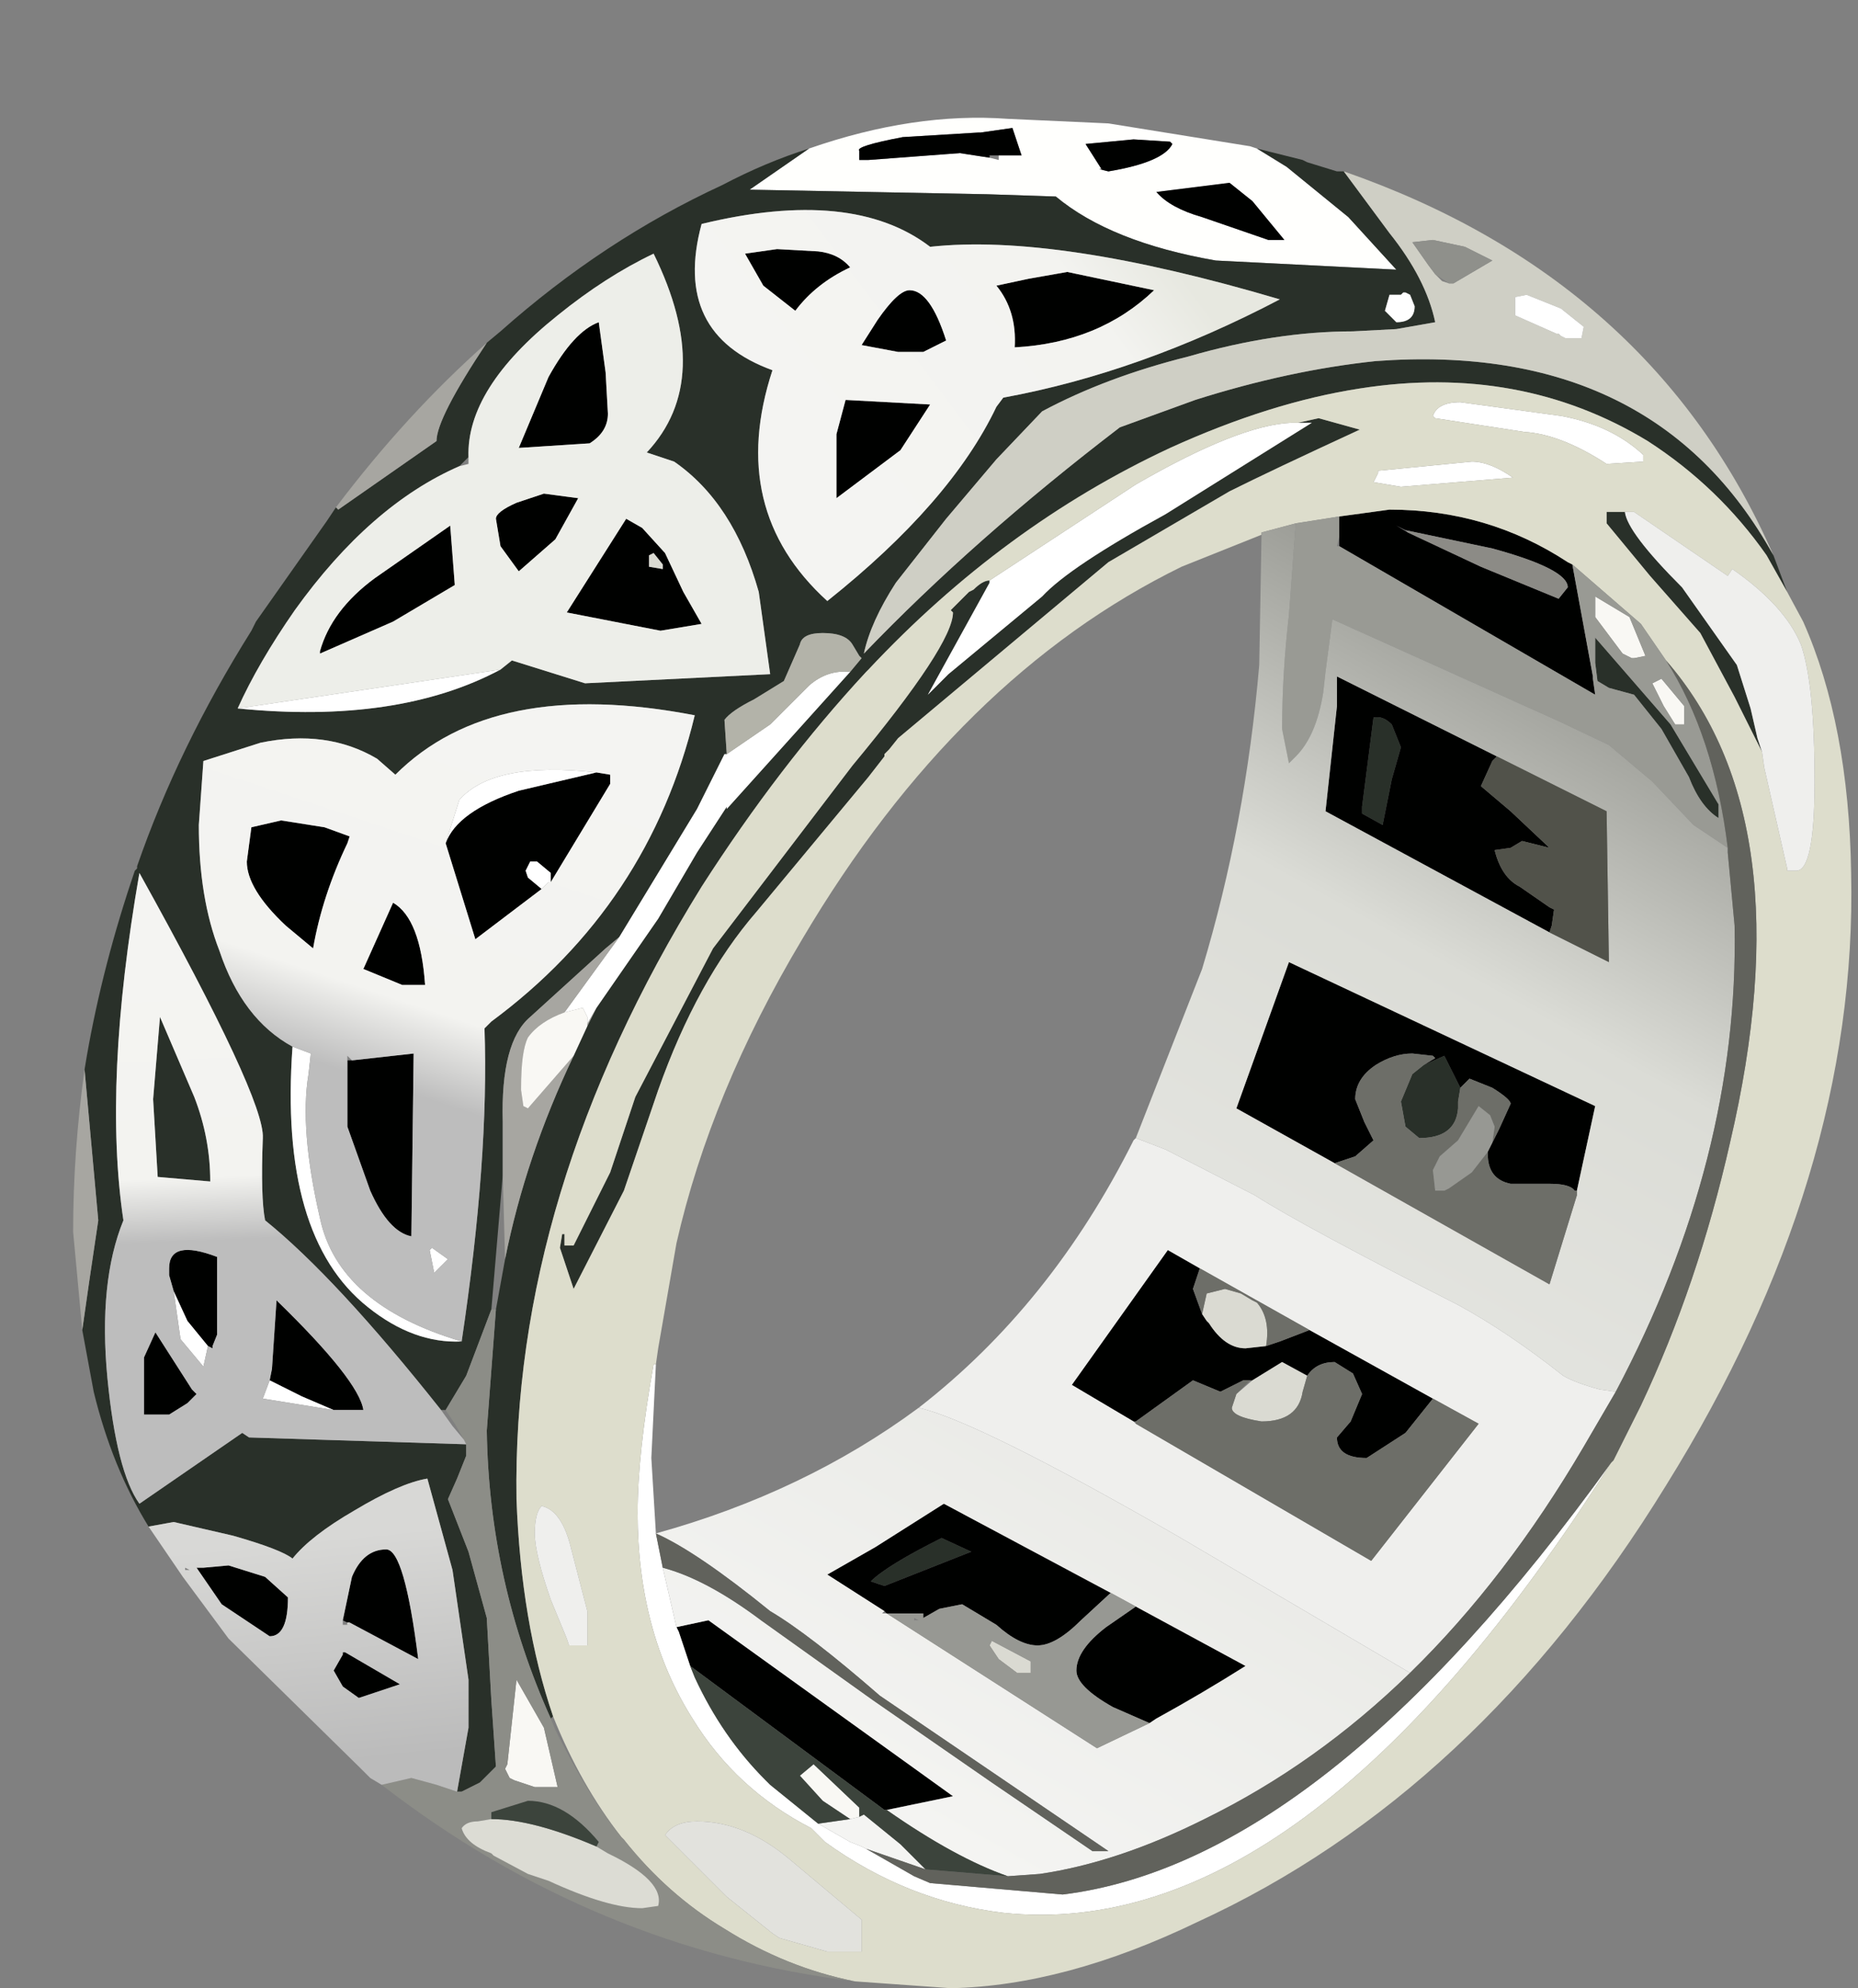
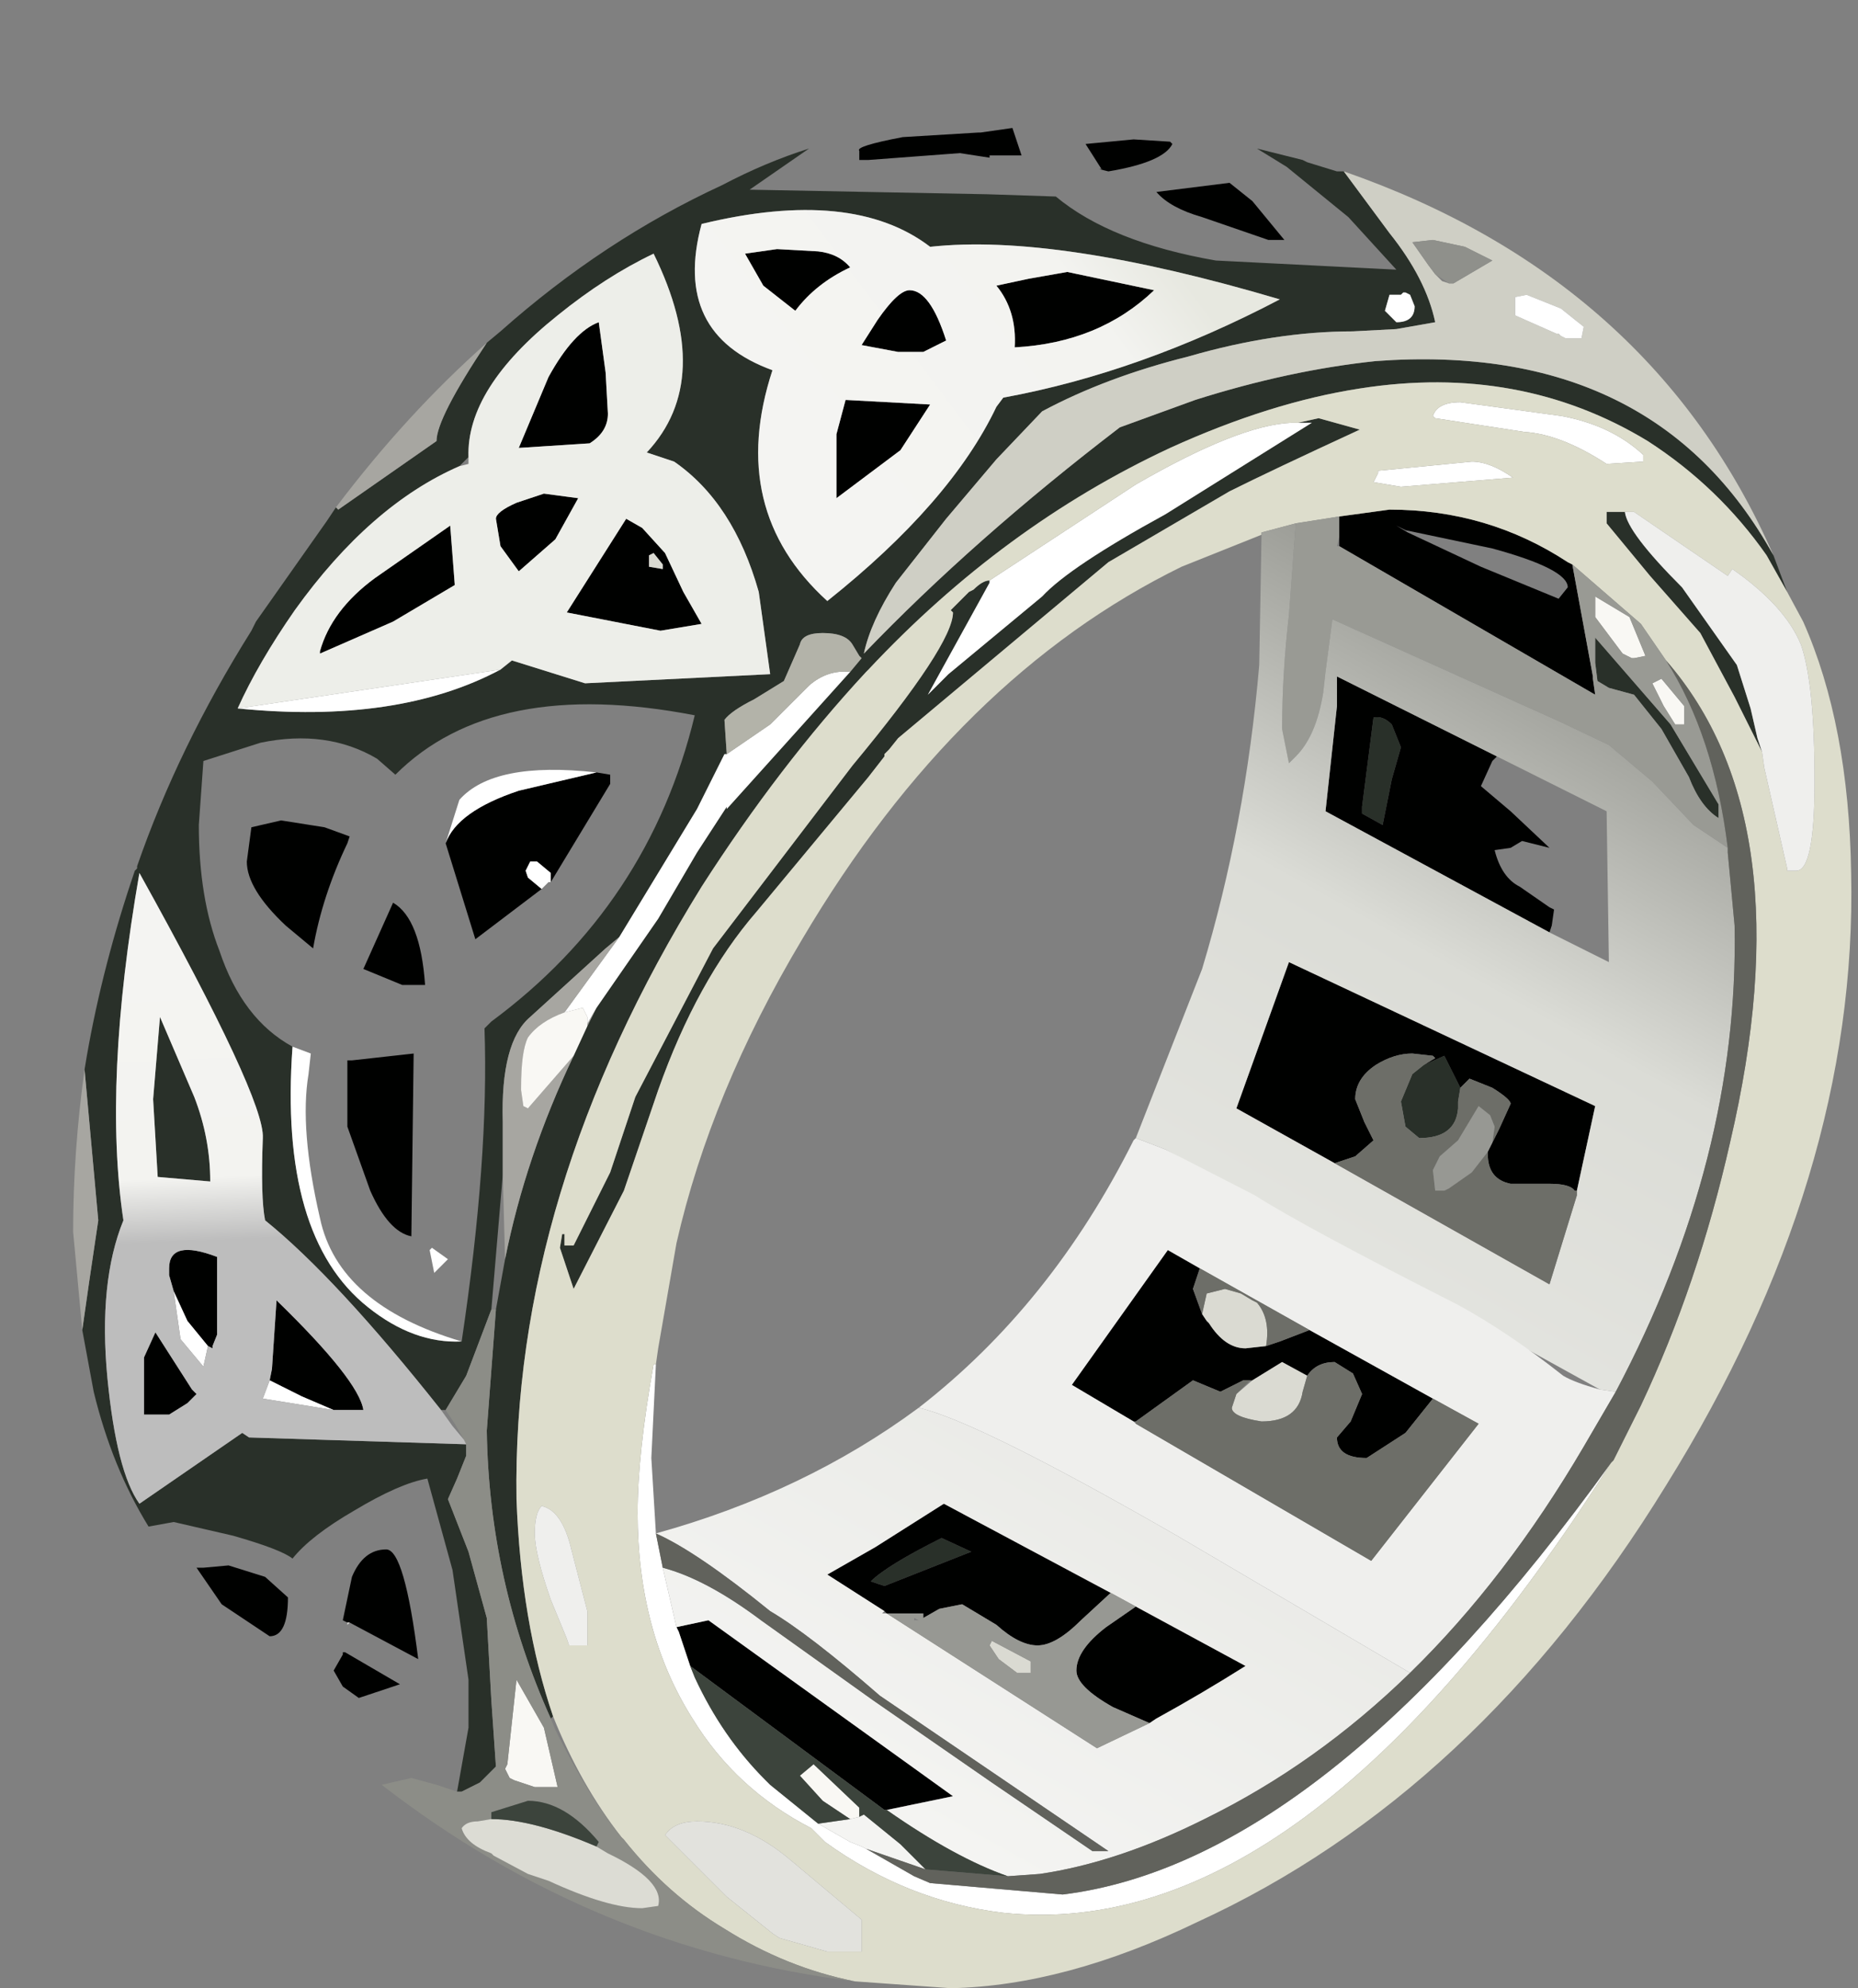
<svg xmlns="http://www.w3.org/2000/svg" xmlns:xlink="http://www.w3.org/1999/xlink" height="43.5px" width="40.65px">
  <rect width="100%" height="100%" fill="#808080" stroke="none" />
  <g transform="matrix(1.0, 0.0, 0.0, 1.0, 1.6, 2.6)">
    <use height="43.5" transform="matrix(1.0, 0.0, 0.0, 1.0, -1.6, -2.6)" width="40.65" xlink:href="#sprite0" />
  </g>
  <defs>
    <g id="sprite0" transform="matrix(1.0, 0.0, 0.0, 1.0, 1.6, 2.6)">
      <use height="40.9" transform="matrix(1.0, 0.0, 0.0, 1.0, 0.0, 0.0)" width="38.9" xlink:href="#sprite1" />
      <use height="13.25" transform="matrix(1.0, 0.0, 0.0, 1.0, -1.6, 6.4)" width="13.15" xlink:href="#sprite2" />
    </g>
    <g id="sprite1" transform="matrix(1.0, 0.0, 0.0, 1.0, 0.0, 0.0)">
      <use height="40.9" transform="matrix(1.0, 0.0, 0.0, 1.0, 0.0, 0.0)" width="38.9" xlink:href="#shape0" />
    </g>
    <g id="shape0" transform="matrix(1.0, 0.0, 0.0, 1.0, 0.0, 0.0)">
-       <path d="M25.9 0.65 L26.55 1.05 27.9 2.15 28.95 3.3 25.0 3.1 Q22.7 2.7 21.5 1.7 L20.0 1.65 14.8 1.55 16.1 0.65 Q18.4 -0.15 20.45 0.0 L22.65 0.1 25.75 0.6 25.9 0.65 M20.25 0.8 L20.75 0.8 20.55 0.2 19.85 0.3 19.8 0.3 18.15 0.4 Q17.1 0.6 17.2 0.7 L17.2 0.8 17.2 0.9 17.4 0.9 19.4 0.75 20.05 0.85 20.25 0.9 20.25 0.8 M22.5 1.1 L22.45 1.1 22.65 1.15 Q23.85 0.95 24.05 0.55 L24.0 0.5 23.2 0.45 22.15 0.55 22.5 1.1 M24.7 2.15 L26.15 2.65 26.5 2.65 25.8 1.8 25.3 1.4 23.7 1.6 Q24.0 1.95 24.7 2.15" fill="#fffffd" fill-rule="evenodd" stroke="none" />
      <path d="M25.9 0.65 L26.9 0.9 27.0 0.95 27.65 1.15 27.8 1.15 28.8 2.5 Q29.6 3.5 29.8 4.45 L28.95 4.6 28.0 4.65 Q26.3 4.65 24.4 5.2 22.6 5.65 21.2 6.4 L20.2 7.45 19.1 8.75 18.0 10.15 Q17.45 11.0 17.3 11.7 19.7 9.2 22.9 6.75 L24.55 6.15 Q26.6 5.5 28.5 5.3 34.6 4.85 37.2 9.55 L37.5 10.35 37.05 9.55 Q36.0 8.05 34.45 7.05 31.65 5.35 28.15 5.9 26.2 6.2 24.0 7.2 20.35 8.9 17.4 12.05 L17.35 12.1 Q15.45 14.15 13.75 16.8 9.6 23.5 9.7 30.2 9.8 32.9 10.5 34.95 L10.45 35.0 Q9.1 32.0 9.05 28.7 L9.25 26.05 9.45 24.95 Q9.9 22.7 10.95 20.5 L11.25 19.85 11.45 19.45 12.8 17.5 13.65 16.05 14.3 15.05 14.3 15.1 17.0 12.1 17.25 11.8 17.2 11.75 17.05 11.5 Q16.9 11.25 16.4 11.25 15.95 11.25 15.9 11.5 L15.55 12.3 14.9 12.7 Q14.4 12.95 14.25 13.15 L14.3 13.9 14.25 13.9 13.65 15.1 11.95 17.9 11.65 18.15 10.0 19.65 Q9.35 20.2 9.4 21.95 L9.4 23.1 9.15 26.05 8.6 27.5 8.15 28.25 8.05 28.25 Q5.75 25.35 4.2 24.1 4.1 23.6 4.15 22.3 4.2 21.45 1.45 16.5 0.65 21.1 1.1 24.1 0.55 25.45 0.75 27.55 0.95 29.6 1.45 30.3 L3.7 28.75 3.85 28.85 8.6 29.0 8.6 29.25 8.4 29.75 8.2 30.2 8.65 31.35 9.05 32.8 9.15 34.6 9.25 36.05 8.9 36.4 8.5 36.6 8.4 36.6 8.65 35.2 8.65 34.15 8.3 31.75 7.75 29.75 Q7.15 29.85 6.15 30.45 5.2 31.0 4.8 31.5 4.55 31.3 3.5 31.0 L2.2 30.7 1.65 30.8 Q0.85 29.5 0.45 27.85 L0.2 26.5 0.35 25.45 0.55 24.1 0.25 20.8 0.3 20.5 Q0.65 18.5 1.35 16.45 L1.4 16.4 1.4 16.35 Q2.3 13.75 3.9 11.2 L4.0 11.0 5.55 8.8 5.75 8.5 5.8 8.55 7.95 7.05 Q7.95 6.55 9.05 4.9 L9.35 4.65 Q11.6 2.65 14.2 1.45 15.15 0.95 16.1 0.65 L14.8 1.55 20.0 1.65 21.5 1.7 Q22.7 2.7 25.0 3.1 L28.95 3.3 27.9 2.15 26.55 1.05 25.9 0.65 M20.35 6.1 Q23.35 5.55 26.4 3.95 21.5 2.5 18.75 2.8 17.05 1.5 13.75 2.3 13.1 4.7 15.3 5.5 14.3 8.55 16.5 10.55 19.2 8.4 20.2 6.3 L20.35 6.1 M28.7 4.2 L28.95 4.45 Q29.35 4.45 29.35 4.1 L29.25 3.85 29.15 3.8 29.1 3.8 29.05 3.85 28.95 3.85 28.8 3.85 28.7 4.2 M20.05 10.1 L20.05 10.15 18.7 12.6 19.15 12.15 21.2 10.45 Q21.8 9.8 23.9 8.65 L27.1 6.65 26.8 6.65 27.25 6.55 28.15 6.8 Q26.2 7.7 25.3 8.15 L22.65 9.7 18.05 13.55 17.85 13.8 17.75 13.9 17.75 13.95 17.4 14.4 14.95 17.35 Q13.65 18.85 12.8 21.25 L12.05 23.45 10.95 25.6 10.65 24.7 10.7 24.4 10.75 24.4 10.75 24.65 10.95 24.65 11.75 23.05 12.3 21.4 14.0 18.15 17.05 14.15 Q19.25 11.5 19.25 10.8 L19.2 10.75 19.6 10.35 19.7 10.3 Q19.9 10.1 20.05 10.1 M9.35 12.05 L9.6 11.85 11.2 12.35 15.25 12.15 15.0 10.35 Q14.45 8.4 13.15 7.5 L12.55 7.3 Q14.05 5.7 12.7 2.95 11.65 3.45 10.6 4.3 8.6 5.9 8.65 7.4 L8.45 7.6 Q6.5 8.45 4.85 10.75 4.05 11.9 3.6 12.9 7.1 13.25 9.35 12.05 M28.85 13.25 L29.05 13.75 28.85 14.45 28.65 15.45 28.2 15.2 28.2 15.05 28.45 13.1 Q28.65 13.05 28.85 13.25 M36.95 13.85 L36.35 12.65 35.6 11.25 34.5 10.0 33.55 8.85 33.55 8.6 33.95 8.6 Q34.0 9.05 35.2 10.25 L36.4 11.95 36.7 12.9 36.85 13.55 36.95 13.85 M33.3 11.35 L34.95 13.25 36.0 15.0 36.0 15.3 Q35.6 15.05 35.35 14.4 L34.75 13.35 34.15 12.6 33.6 12.45 33.35 12.3 33.3 11.9 33.3 11.35 M8.5 26.75 Q9.1 22.75 9.0 19.9 L9.15 19.75 Q12.6 17.2 13.6 13.05 9.2 12.2 7.05 14.35 L6.65 14.0 Q5.55 13.35 4.1 13.65 L2.85 14.05 2.75 15.45 Q2.75 17.05 3.2 18.2 3.7 19.7 4.8 20.3 4.5 24.45 6.45 26.0 7.45 26.8 8.5 26.75 M1.75 21.45 L1.9 19.65 2.65 21.4 Q3.0 22.3 3.0 23.25 L1.85 23.15 1.75 21.45 M30.35 21.2 L30.3 21.5 30.3 21.65 Q30.25 22.3 29.45 22.3 L29.15 22.05 29.05 21.5 29.3 20.9 29.55 20.7 30.0 20.5 30.35 21.2 M17.45 32.0 Q17.8 31.65 19.0 31.05 L19.65 31.35 17.75 32.1 17.45 32.0" fill="#293029" fill-rule="evenodd" stroke="none" />
      <path d="M22.5 1.1 L22.15 0.55 23.2 0.45 24.0 0.5 24.05 0.55 Q23.85 0.95 22.65 1.15 L22.45 1.1 22.5 1.1 M20.05 0.85 L19.4 0.75 17.4 0.9 17.2 0.9 17.2 0.8 17.2 0.7 Q17.1 0.6 18.15 0.4 L19.8 0.3 19.85 0.3 20.55 0.2 20.75 0.8 20.25 0.8 20.05 0.8 20.05 0.85 M24.7 2.15 Q24.0 1.95 23.7 1.6 L25.3 1.4 25.8 1.8 26.5 2.65 26.15 2.65 24.7 2.15 M20.9 3.5 L21.75 3.35 23.65 3.75 Q22.45 4.9 20.6 5.0 20.65 4.2 20.2 3.65 L20.9 3.5 M11.7 6.45 Q11.7 6.85 11.3 7.1 L9.75 7.2 10.4 5.65 Q10.95 4.65 11.5 4.45 L11.65 5.55 11.7 6.45 M18.3 3.75 Q18.75 3.75 19.1 4.85 L18.6 5.1 18.05 5.1 17.25 4.95 17.6 4.4 Q18.05 3.75 18.3 3.75 M16.3 2.9 Q16.75 2.95 17.0 3.25 16.25 3.6 15.8 4.2 L15.1 3.65 14.7 2.95 15.4 2.85 16.3 2.9 M16.7 6.9 L16.9 6.15 18.75 6.25 18.1 7.25 16.7 8.3 16.7 6.9 M12.95 9.5 L13.35 10.35 13.75 11.05 12.85 11.2 10.8 10.8 12.1 8.75 12.45 8.95 12.95 9.5 M12.9 9.85 L12.9 9.75 12.7 9.5 12.6 9.55 12.6 9.8 12.9 9.85 M10.55 9.2 L9.75 9.9 9.35 9.35 9.25 8.75 Q9.25 8.6 9.7 8.4 L10.3 8.2 11.05 8.3 10.55 9.2 M11.45 14.3 L11.75 14.35 11.75 14.55 10.45 16.7 10.45 16.5 10.15 16.25 10.0 16.25 9.9 16.45 9.95 16.6 10.25 16.85 8.8 17.95 8.15 15.85 Q8.4 15.15 9.75 14.7 L11.45 14.3 M29.15 9.0 L29.05 8.95 28.95 8.9 29.2 9.05 30.8 9.8 32.5 10.5 32.7 10.25 Q32.7 9.85 31.05 9.4 L29.15 9.0 M27.7 9.15 L27.7 8.7 28.8 8.55 Q30.95 8.55 32.7 9.7 L32.8 9.75 33.25 12.2 33.25 12.25 33.3 12.6 27.7 9.35 27.7 9.15 M32.3 17.8 L27.4 15.15 27.65 12.85 27.65 12.2 31.15 13.95 31.05 14.05 30.8 14.6 31.45 15.15 32.3 15.95 31.7 15.8 31.45 15.95 31.1 16.0 Q31.25 16.6 31.65 16.8 L32.3 17.25 32.4 17.3 32.35 17.65 32.3 17.8 M28.85 13.25 Q28.65 13.05 28.45 13.1 L28.2 15.05 28.2 15.2 28.65 15.45 28.85 14.45 29.05 13.75 28.85 13.25 M8.25 8.9 L8.35 10.2 7.0 11.0 5.4 11.7 5.4 11.65 Q5.65 10.75 6.6 10.05 L8.25 8.9 M4.65 17.65 Q3.8 16.85 3.8 16.25 L3.9 15.5 4.55 15.35 5.5 15.5 6.05 15.7 6.0 15.85 Q5.45 17.0 5.25 18.15 L4.65 17.65 M7.0 17.15 Q7.6 17.5 7.7 18.95 L7.2 18.95 6.35 18.6 7.0 17.15 M6.1 20.6 L7.45 20.45 7.4 24.45 Q6.9 24.35 6.5 23.45 L6.0 22.05 6.0 20.6 6.1 20.6 M2.2 25.65 L2.1 25.3 2.1 25.15 Q2.1 24.5 3.15 24.9 L3.15 26.6 3.05 26.85 3.05 26.9 2.95 26.85 2.5 26.3 2.2 25.65 M4.3 27.6 L4.35 27.35 4.45 25.85 Q6.25 27.6 6.35 28.25 L5.7 28.25 5.0 27.95 4.3 27.6 M2.6 27.8 L2.7 27.9 2.5 28.1 2.1 28.35 1.55 28.35 1.55 27.1 1.8 26.55 2.6 27.8 M3.4 31.65 L4.2 31.9 4.7 32.35 Q4.7 33.2 4.3 33.2 L3.25 32.5 2.7 31.7 2.85 31.7 3.4 31.65 M5.9 32.85 L6.1 31.9 Q6.35 31.3 6.85 31.3 7.25 31.3 7.55 33.7 L6.8 33.3 6.05 32.9 6.0 32.9 5.9 32.85 M5.95 33.55 L7.15 34.25 6.25 34.55 5.9 34.3 5.7 33.95 5.9 33.6 5.9 33.55 5.95 33.55 M29.55 20.7 L29.8 20.55 29.75 20.5 29.3 20.45 Q28.9 20.45 28.5 20.7 28.05 21.0 28.05 21.45 L28.25 21.95 28.45 22.35 28.05 22.7 27.6 22.85 25.45 21.65 26.6 18.45 33.3 21.6 32.9 23.45 32.85 23.45 Q32.75 23.3 32.3 23.3 L31.45 23.3 Q30.95 23.2 30.95 22.65 L30.95 22.6 31.05 22.4 31.2 22.1 31.45 21.55 Q31.45 21.45 31.05 21.2 L30.55 21.0 30.35 21.2 30.0 20.5 29.55 20.7 M24.7 26.15 L24.8 26.3 24.85 26.35 Q25.2 26.9 25.65 26.9 L26.1 26.85 26.4 26.75 27.05 26.5 29.75 28.0 29.15 28.75 28.3 29.3 Q27.65 29.3 27.65 28.85 L27.95 28.5 28.2 27.9 28.0 27.45 27.6 27.2 Q27.2 27.2 27.0 27.5 L26.45 27.2 25.8 27.6 25.75 27.6 25.6 27.6 25.1 27.85 24.5 27.6 23.25 28.5 23.2 28.5 21.85 27.7 23.95 24.75 24.65 25.15 24.5 25.6 24.7 26.15 M13.2 33.0 L13.9 32.85 19.25 36.7 17.8 37.0 17.75 37.0 13.5 33.85 13.25 33.1 13.2 33.0 M17.75 32.65 L16.5 31.85 17.55 31.25 19.05 30.3 22.7 32.25 22.05 32.85 Q21.5 33.4 21.1 33.4 20.7 33.4 20.2 32.95 L19.45 32.5 18.95 32.6 18.6 32.8 18.6 32.7 17.8 32.7 17.75 32.65 M23.25 32.55 L25.65 33.85 Q24.7 34.45 23.7 35.0 L23.55 35.1 22.75 34.75 Q21.95 34.3 21.95 33.95 21.95 33.5 22.6 33.0 L23.25 32.55 M17.45 32.0 L17.75 32.1 19.65 31.35 19.0 31.05 Q17.8 31.65 17.45 32.0" fill="#000100" fill-rule="evenodd" stroke="none" />
      <path d="M20.9 3.5 L20.2 3.65 Q20.65 4.2 20.6 5.0 22.45 4.9 23.65 3.75 L21.75 3.35 20.9 3.5 M20.35 6.1 L20.2 6.3 Q19.2 8.4 16.5 10.55 14.3 8.55 15.3 5.5 13.1 4.7 13.75 2.3 17.05 1.5 18.75 2.8 21.5 2.5 26.4 3.95 23.35 5.55 20.35 6.1 M16.3 2.9 L15.4 2.85 14.7 2.95 15.1 3.65 15.8 4.2 Q16.25 3.6 17.0 3.25 16.75 2.95 16.3 2.9 M18.3 3.75 Q18.05 3.75 17.6 4.4 L17.25 4.95 18.05 5.1 18.6 5.1 19.1 4.85 Q18.75 3.75 18.3 3.75 M16.7 6.9 L16.7 8.3 18.1 7.25 18.75 6.25 16.9 6.15 16.7 6.9" fill="url(#gradient0)" fill-rule="evenodd" stroke="none" />
      <path d="M37.2 9.55 Q34.6 4.85 28.5 5.3 26.6 5.5 24.55 6.15 L22.9 6.75 Q19.7 9.2 17.3 11.7 17.45 11.0 18.0 10.15 L19.1 8.75 20.2 7.45 21.2 6.4 Q22.6 5.65 24.4 5.2 26.3 4.65 28.0 4.65 L28.95 4.6 29.8 4.45 Q29.6 3.5 28.8 2.5 L27.8 1.15 Q34.55 3.5 37.2 9.55 M30.1 3.6 L30.2 3.6 31.05 3.1 30.45 2.8 29.75 2.65 29.3 2.7 29.65 3.2 29.8 3.4 29.95 3.55 30.1 3.6 M31.8 3.85 L31.55 3.9 31.55 4.3 32.45 4.7 32.5 4.7 32.55 4.75 32.65 4.8 33.0 4.8 33.05 4.55 32.55 4.15 31.8 3.85" fill="#cfcfc5" fill-rule="evenodd" stroke="none" />
      <path d="M29.8 3.4 L29.65 3.2 29.3 2.7 29.75 2.65 30.45 2.8 31.05 3.1 30.2 3.6 30.1 3.6 29.8 3.4" fill="#8f908b" fill-rule="evenodd" stroke="none" />
      <path d="M11.95 17.9 L13.65 15.1 14.25 13.9 14.3 13.9 15.25 13.25 16.1 12.4 Q16.5 12.05 17.0 12.1 L14.3 15.1 14.3 15.05 13.65 16.05 12.8 17.5 11.45 19.45 11.25 19.8 11.25 19.65 11.15 19.45 10.75 19.55 11.95 17.9 M26.8 6.65 L27.1 6.65 23.9 8.65 Q21.8 9.8 21.2 10.45 L19.15 12.15 18.7 12.6 20.05 10.15 20.05 10.1 23.25 8.0 Q25.5 6.7 26.65 6.65 L26.8 6.65 M28.7 4.2 L28.8 3.85 28.95 3.85 29.05 3.85 29.1 3.8 29.15 3.8 29.25 3.85 29.35 4.1 Q29.35 4.45 28.95 4.45 L28.7 4.2 M29.75 6.5 Q29.85 6.2 30.35 6.2 L32.55 6.5 Q33.65 6.7 34.35 7.35 L34.35 7.5 33.55 7.55 Q32.55 6.9 31.75 6.85 L29.8 6.55 29.75 6.5 M3.6 12.9 L9.35 12.05 Q7.1 13.25 3.6 12.9 M10.45 16.7 L10.4 16.7 10.3 16.8 10.25 16.85 9.95 16.6 9.9 16.45 10.0 16.25 10.15 16.25 10.45 16.5 10.45 16.7 M8.15 15.85 L8.45 14.9 Q9.2 14.05 11.45 14.3 L9.75 14.7 Q8.4 15.15 8.15 15.85 M28.55 7.7 L30.6 7.5 Q31.0 7.5 31.5 7.85 L29.05 8.05 28.45 7.95 28.55 7.75 28.55 7.7 M12.75 27.25 L12.65 29.3 12.75 30.95 12.9 31.7 13.2 33.0 13.25 33.1 13.5 33.85 13.6 34.1 Q14.2 35.4 15.15 36.35 L15.25 36.45 16.3 37.3 17.0 37.7 17.25 37.8 17.35 37.85 18.4 38.45 18.75 38.6 21.65 38.85 Q27.35 38.15 33.65 29.4 26.95 39.95 20.35 39.25 18.25 39.0 16.45 37.7 L16.15 37.4 Q14.5 36.55 13.55 35.0 12.35 33.1 12.35 30.5 12.35 29.2 12.7 27.25 L12.75 27.25 M31.8 3.85 L32.55 4.15 33.05 4.55 33.0 4.8 32.65 4.8 32.55 4.75 32.5 4.7 32.45 4.7 31.55 4.3 31.55 3.9 31.8 3.85 M8.5 26.75 Q7.45 26.8 6.45 26.0 4.5 24.45 4.8 20.3 L5.2 20.45 5.15 20.9 Q4.95 22.1 5.4 24.05 5.8 25.95 8.5 26.75 M7.9 25.25 L7.8 24.75 7.85 24.7 8.2 24.95 7.9 25.25 M2.2 25.65 L2.5 26.3 2.95 26.85 2.85 27.3 2.35 26.7 2.2 25.65 M4.3 27.6 L5.0 27.95 5.7 28.25 4.15 28.0 4.3 27.6" fill="#ffffff" fill-rule="evenodd" stroke="none" />
      <path d="M10.5 34.95 Q9.8 32.9 9.7 30.2 9.6 23.5 13.75 16.8 15.45 14.15 17.35 12.1 L17.4 12.05 Q20.35 8.9 24.0 7.2 26.2 6.2 28.15 5.9 31.65 5.35 34.45 7.05 36.0 8.05 37.05 9.55 L37.5 10.35 37.85 11.0 Q38.85 13.25 38.9 16.5 39.05 23.15 34.85 29.9 30.7 36.65 24.6 39.45 21.7 40.85 19.2 40.9 L17.1 40.75 Q15.6 40.45 14.25 39.6 13.0 38.85 12.05 37.65 L12.0 37.6 Q11.1 36.45 10.5 34.95 M26.8 6.65 L26.65 6.65 Q25.5 6.7 23.25 8.0 L20.05 10.1 Q19.9 10.1 19.7 10.3 L19.6 10.35 19.2 10.75 19.25 10.8 Q19.25 11.5 17.05 14.15 L14.0 18.15 12.3 21.4 11.75 23.05 10.95 24.65 10.75 24.65 10.75 24.4 10.7 24.4 10.65 24.7 10.95 25.6 12.05 23.45 12.8 21.25 Q13.65 18.85 14.95 17.35 L17.4 14.4 17.75 13.95 17.75 13.9 17.85 13.8 18.05 13.55 22.65 9.7 25.3 8.15 Q26.2 7.7 28.15 6.8 L27.25 6.55 26.8 6.65 M29.75 6.5 L29.8 6.55 31.75 6.85 Q32.55 6.9 33.55 7.55 L34.35 7.5 34.35 7.35 Q33.65 6.7 32.55 6.5 L30.35 6.2 Q29.85 6.2 29.75 6.5 M28.55 7.7 L28.55 7.75 28.45 7.95 29.05 8.05 31.5 7.85 Q31.0 7.5 30.6 7.5 L28.55 7.7 M27.7 8.7 L26.75 8.85 26.0 9.05 26.0 9.1 24.25 9.8 Q19.35 12.2 15.95 17.95 13.95 21.3 13.2 24.6 L12.8 26.9 12.75 27.25 12.7 27.25 Q12.35 29.2 12.35 30.5 12.35 33.1 13.55 35.0 14.5 36.55 16.15 37.4 L16.45 37.7 Q18.25 39.0 20.35 39.25 26.95 39.95 33.65 29.4 L33.7 29.35 34.3 28.15 Q35.55 25.5 36.25 22.4 37.9 15.35 34.85 11.85 L34.3 11.05 32.8 9.75 32.7 9.7 Q30.95 8.55 28.8 8.55 L27.7 8.7 M33.95 8.6 L33.55 8.6 33.55 8.85 34.5 10.0 35.6 11.25 36.35 12.65 36.95 13.85 37.0 14.2 37.5 16.4 37.5 16.45 37.7 16.45 Q38.1 16.45 38.1 14.5 38.1 12.35 37.8 11.5 37.45 10.65 36.3 9.85 L36.2 10.0 34.15 8.6 33.95 8.6 M10.9 31.3 Q10.7 30.45 10.25 30.35 10.1 30.5 10.1 30.95 10.1 31.4 10.45 32.4 L10.8 33.25 10.85 33.4 11.25 33.4 11.25 32.65 10.9 31.3 M13.65 37.25 Q13.15 37.25 12.95 37.55 L14.3 38.9 15.3 39.7 15.45 39.8 15.8 39.9 16.5 40.1 17.25 40.1 17.25 39.4 15.7 38.1 Q14.7 37.25 13.65 37.25" fill="#ddddcc" fill-rule="evenodd" stroke="none" />
      <path d="M8.65 7.4 Q8.6 5.9 10.6 4.3 11.65 3.45 12.7 2.95 14.05 5.7 12.55 7.3 L13.15 7.5 Q14.45 8.4 15.0 10.35 L15.25 12.15 11.2 12.35 9.6 11.85 9.35 12.05 3.6 12.9 Q4.05 11.9 4.85 10.75 6.5 8.45 8.45 7.6 L8.65 7.55 8.65 7.4 M11.7 6.45 L11.65 5.55 11.5 4.45 Q10.95 4.65 10.4 5.65 L9.75 7.2 11.3 7.1 Q11.7 6.85 11.7 6.45 M12.95 9.5 L12.45 8.95 12.1 8.75 10.8 10.8 12.85 11.2 13.75 11.05 13.35 10.35 12.95 9.5 M10.55 9.2 L11.05 8.3 10.3 8.2 9.7 8.4 Q9.25 8.6 9.25 8.75 L9.35 9.35 9.75 9.9 10.55 9.2 M8.25 8.9 L6.6 10.05 Q5.65 10.75 5.4 11.65 L5.4 11.7 7.0 11.0 8.35 10.2 8.25 8.9" fill="#edeee9" fill-rule="evenodd" stroke="none" />
      <path d="M14.3 13.9 L14.25 13.15 Q14.4 12.95 14.9 12.7 L15.55 12.3 15.9 11.5 Q15.95 11.25 16.4 11.25 16.9 11.25 17.05 11.5 L17.2 11.75 17.25 11.8 17.0 12.1 Q16.5 12.05 16.1 12.4 L15.25 13.25 14.3 13.9" fill="#b3b3a9" fill-rule="evenodd" stroke="none" />
      <path d="M12.9 9.85 L12.6 9.8 12.6 9.55 12.7 9.5 12.9 9.75 12.9 9.85 M24.7 26.15 L24.8 25.7 25.2 25.6 25.55 25.7 25.8 25.85 25.9 25.9 Q26.2 26.25 26.1 26.85 L25.65 26.9 Q25.2 26.9 24.85 26.35 L24.8 26.3 24.7 26.15 M25.8 27.6 L26.45 27.2 27.0 27.5 26.9 27.85 Q26.8 28.5 26.0 28.5 25.35 28.4 25.35 28.2 L25.45 27.9 25.8 27.6 M20.25 33.7 L20.05 33.4 20.1 33.3 20.95 33.75 20.95 34.0 20.65 34.0 20.25 33.7" fill="#dadad2" fill-rule="evenodd" stroke="none" />
-       <path d="M10.45 16.7 L11.75 14.55 11.75 14.35 11.45 14.3 Q9.2 14.05 8.45 14.9 L8.15 15.85 8.8 17.95 10.25 16.85 10.3 16.8 10.4 16.7 10.45 16.7 M4.8 20.3 Q3.7 19.7 3.2 18.2 2.75 17.05 2.75 15.45 L2.85 14.05 4.1 13.65 Q5.55 13.35 6.65 14.0 L7.05 14.35 Q9.2 12.2 13.6 13.05 12.6 17.2 9.15 19.75 L9.0 19.9 Q9.1 22.75 8.5 26.75 5.8 25.95 5.4 24.05 4.95 22.1 5.15 20.9 L5.2 20.45 4.8 20.3 M4.65 17.65 L5.25 18.15 Q5.45 17.0 6.0 15.85 L6.05 15.7 5.5 15.5 4.55 15.35 3.9 15.5 3.8 16.25 Q3.8 16.85 4.65 17.65 M7.0 17.15 L6.35 18.6 7.2 18.95 7.7 18.95 Q7.6 17.5 7.0 17.15 M6.0 20.6 L6.0 22.05 6.5 23.45 Q6.9 24.35 7.4 24.45 L7.45 20.45 6.1 20.6 6.0 20.5 6.0 20.6 M7.9 25.25 L8.2 24.95 7.85 24.7 7.8 24.75 7.9 25.25" fill="url(#gradient1)" fill-rule="evenodd" stroke="none" />
      <path d="M9.05 4.9 Q7.95 6.55 7.95 7.05 L5.8 8.55 5.75 8.5 Q7.3 6.45 9.05 4.9 M0.25 20.8 L0.55 24.1 0.35 25.45 0.2 26.5 0.0 24.35 Q0.0 22.6 0.25 20.8 M9.4 23.1 L9.4 21.95 Q9.35 20.2 10.0 19.65 L11.65 18.15 11.95 17.9 10.75 19.55 Q10.2 19.75 9.95 20.1 9.8 20.4 9.8 21.2 L9.8 21.25 9.85 21.6 9.95 21.65 10.95 20.5 Q9.9 22.7 9.45 24.95 L9.4 23.1 M11.45 19.45 L11.25 19.85 11.25 19.8 11.45 19.45" fill="#a7a6a1" fill-rule="evenodd" stroke="none" />
      <path d="M11.25 19.85 L10.95 20.5 9.95 21.65 9.85 21.6 9.8 21.25 9.8 21.2 Q9.8 20.4 9.95 20.1 10.2 19.75 10.75 19.55 L11.15 19.45 11.25 19.65 11.25 19.8 11.25 19.85 M34.4 11.75 L34.15 11.8 34.1 11.8 33.9 11.7 33.3 10.9 33.3 10.45 34.05 10.9 34.4 11.75 M34.8 12.85 L34.55 12.35 34.75 12.25 35.25 12.85 35.25 13.25 35.05 13.25 34.8 12.85 M9.55 36.3 L9.45 36.1 9.5 36.0 9.7 34.15 10.3 35.2 10.6 36.5 10.1 36.5 9.65 36.35 9.55 36.3 M17.0 37.2 L16.4 36.8 15.9 36.25 16.2 36.0 17.2 36.95 17.2 37.0 17.2 37.1 17.2 37.15 17.0 37.2" fill="#f9f8f4" fill-rule="evenodd" stroke="none" />
-       <path d="M29.2 9.05 L29.15 9.0 31.05 9.4 Q32.7 9.85 32.7 10.25 L32.5 10.5 30.8 9.8 29.2 9.05" fill="#8c8b86" fill-rule="evenodd" stroke="none" />
      <path d="M27.7 8.7 L27.7 9.15 27.65 9.35 27.7 9.35 33.3 12.6 33.25 12.25 33.25 12.2 32.8 9.75 34.3 11.05 34.85 11.85 Q35.9 13.5 36.2 15.95 L35.45 15.45 34.55 14.5 33.6 13.7 32.55 13.2 27.55 10.95 27.4 12.1 27.35 12.55 Q27.2 13.5 26.75 13.95 L26.6 14.1 26.45 13.35 Q26.45 12.15 26.6 10.85 L26.75 8.85 27.7 8.7 M34.4 11.75 L34.05 10.9 33.3 10.45 33.3 10.9 33.9 11.7 34.1 11.8 34.15 11.8 34.4 11.75 M33.3 11.35 L33.3 11.9 33.35 12.3 33.6 12.45 34.15 12.6 34.75 13.35 35.35 14.4 Q35.6 15.05 36.0 15.3 L36.0 15.0 34.95 13.25 33.3 11.35 M34.8 12.85 L35.05 13.25 35.25 13.25 35.25 12.85 34.75 12.25 34.55 12.35 34.8 12.85" fill="#999a94" fill-rule="evenodd" stroke="none" />
-       <path d="M26.75 8.85 L26.6 10.85 Q26.45 12.15 26.45 13.35 L26.6 14.1 26.75 13.95 Q27.2 13.5 27.35 12.55 L27.4 12.1 27.55 10.95 32.55 13.2 33.6 13.7 34.55 14.5 35.45 15.45 36.2 15.95 36.2 16.05 36.35 17.65 Q36.45 22.75 33.75 27.85 L33.4 27.8 Q32.85 27.65 32.6 27.5 31.4 26.55 30.3 25.95 26.95 24.25 25.85 23.55 L23.9 22.55 23.25 22.3 24.7 18.6 Q25.65 15.45 25.95 11.95 L26.0 9.1 26.0 9.05 26.75 8.85 M31.15 13.95 L27.65 12.2 27.65 12.85 27.4 15.15 32.3 17.8 33.6 18.45 33.55 15.15 31.15 13.95 M12.75 30.95 Q16.0 30.05 18.5 28.2 19.8 28.5 24.15 31.0 L29.25 34.0 Q27.2 36.0 24.75 37.2 22.85 38.15 21.15 38.4 L20.45 38.45 Q19.3 38.05 17.8 37.0 L19.25 36.7 13.9 32.85 13.2 33.0 12.9 31.7 Q13.85 31.95 15.05 32.85 L17.5 34.6 20.1 36.4 22.3 37.9 22.65 37.9 17.65 34.5 Q16.1 33.15 15.25 32.65 13.65 31.35 12.75 30.95 M27.6 22.85 L32.3 25.5 32.9 23.55 32.9 23.45 33.3 21.6 26.6 18.45 25.45 21.65 27.6 22.85 M18.65 38.3 L17.35 37.85 17.25 37.8 17.0 37.7 16.3 37.3 17.0 37.2 17.2 37.15 17.3 37.1 18.1 37.75 18.65 38.3 M22.7 32.25 L19.05 30.3 17.55 31.25 16.5 31.85 17.75 32.65 17.7 32.7 17.8 32.7 22.4 35.65 23.55 35.1 23.7 35.0 Q24.7 34.45 25.65 33.85 L23.25 32.55 22.7 32.25" fill="url(#gradient2)" fill-rule="evenodd" stroke="none" />
+       <path d="M26.75 8.85 L26.6 10.85 Q26.45 12.15 26.45 13.35 L26.6 14.1 26.75 13.95 Q27.2 13.5 27.35 12.55 L27.4 12.1 27.55 10.95 32.55 13.2 33.6 13.7 34.55 14.5 35.45 15.45 36.2 15.95 36.2 16.05 36.35 17.65 Q36.45 22.75 33.75 27.85 L33.4 27.8 L23.9 22.55 23.25 22.3 24.7 18.6 Q25.65 15.45 25.95 11.95 L26.0 9.1 26.0 9.05 26.75 8.85 M31.15 13.95 L27.65 12.2 27.65 12.85 27.4 15.15 32.3 17.8 33.6 18.45 33.55 15.15 31.15 13.95 M12.75 30.95 Q16.0 30.05 18.5 28.2 19.8 28.5 24.15 31.0 L29.25 34.0 Q27.2 36.0 24.75 37.2 22.85 38.15 21.15 38.4 L20.45 38.45 Q19.3 38.05 17.8 37.0 L19.25 36.7 13.9 32.85 13.2 33.0 12.9 31.7 Q13.85 31.95 15.05 32.85 L17.5 34.6 20.1 36.4 22.3 37.9 22.65 37.9 17.65 34.5 Q16.1 33.15 15.25 32.65 13.65 31.35 12.75 30.95 M27.6 22.85 L32.3 25.5 32.9 23.55 32.9 23.45 33.3 21.6 26.6 18.45 25.45 21.65 27.6 22.85 M18.65 38.3 L17.35 37.85 17.25 37.8 17.0 37.7 16.3 37.3 17.0 37.2 17.2 37.15 17.3 37.1 18.1 37.75 18.65 38.3 M22.7 32.25 L19.05 30.3 17.55 31.25 16.5 31.85 17.75 32.65 17.7 32.7 17.8 32.7 22.4 35.65 23.55 35.1 23.7 35.0 Q24.7 34.45 25.65 33.85 L23.25 32.55 22.7 32.25" fill="url(#gradient2)" fill-rule="evenodd" stroke="none" />
      <path d="M23.25 22.3 L23.9 22.55 25.85 23.55 Q26.95 24.25 30.3 25.95 31.4 26.55 32.6 27.5 32.85 27.65 33.4 27.8 L33.75 27.85 33.05 29.05 Q31.35 31.95 29.25 34.0 L24.15 31.0 Q19.8 28.5 18.5 28.2 21.4 25.95 23.2 22.35 L23.25 22.3 M33.95 8.6 L34.15 8.6 36.2 10.0 36.3 9.85 Q37.45 10.65 37.8 11.5 38.1 12.35 38.1 14.5 38.1 16.45 37.7 16.45 L37.5 16.45 37.5 16.4 37.0 14.2 36.95 13.85 36.85 13.55 36.7 12.9 36.4 11.95 35.2 10.25 Q34.0 9.05 33.95 8.6 M27.05 26.5 L24.65 25.15 23.95 24.75 21.85 27.7 23.2 28.5 23.25 28.55 28.4 31.55 30.75 28.55 29.75 28.0 27.05 26.5 M10.9 31.3 L11.25 32.65 11.25 33.4 10.85 33.4 10.8 33.25 10.45 32.4 Q10.1 31.4 10.1 30.95 10.1 30.5 10.25 30.35 10.7 30.45 10.9 31.3" fill="#efefed" fill-rule="evenodd" stroke="none" />
-       <path d="M31.15 13.95 L33.55 15.15 33.6 18.45 32.3 17.8 32.35 17.65 32.4 17.3 32.3 17.25 31.65 16.8 Q31.25 16.6 31.1 16.0 L31.45 15.95 31.7 15.8 32.3 15.95 31.45 15.15 30.8 14.6 31.05 14.05 31.15 13.95" fill="#51524a" fill-rule="evenodd" stroke="none" />
      <path d="M36.2 15.95 Q35.9 13.5 34.85 11.85 37.9 15.35 36.25 22.4 35.55 25.5 34.3 28.15 L33.7 29.35 33.65 29.4 Q27.35 38.15 21.65 38.85 L18.75 38.6 18.4 38.45 17.35 37.85 18.65 38.3 20.45 38.45 21.15 38.4 Q22.85 38.15 24.75 37.2 27.2 36.0 29.25 34.0 31.35 31.95 33.05 29.05 L33.75 27.85 Q36.45 22.75 36.35 17.65 L36.2 16.05 36.2 15.95 M12.9 31.7 L12.75 30.95 Q13.65 31.35 15.25 32.65 16.1 33.15 17.65 34.5 L22.65 37.9 22.3 37.9 20.1 36.4 17.5 34.6 15.05 32.85 Q13.85 31.95 12.9 31.7" fill="#61625c" fill-rule="evenodd" stroke="none" />
      <path d="M8.4 36.6 L8.5 36.6 8.9 36.4 9.25 36.05 9.15 34.6 9.05 32.8 8.65 31.35 8.2 30.2 8.4 29.75 8.6 29.25 8.6 29.0 8.55 28.9 8.35 28.55 8.15 28.25 8.6 27.5 9.15 26.05 9.25 26.05 9.05 28.7 Q9.1 32.0 10.45 35.0 L10.55 35.25 Q11.3 36.75 12.0 37.6 L12.05 37.65 Q13.0 38.85 14.25 39.6 15.6 40.45 17.1 40.75 11.4 40.05 6.75 36.45 L7.4 36.3 7.95 36.45 8.4 36.6 M9.55 36.3 L9.65 36.35 10.1 36.5 10.6 36.5 10.3 35.2 9.7 34.15 9.5 36.0 9.45 36.1 9.55 36.3 M11.45 37.8 L11.5 37.7 Q10.75 36.8 9.95 36.8 L9.15 37.05 9.15 37.2 8.85 37.25 Q8.6 37.25 8.5 37.4 8.6 37.75 9.15 37.95 L9.2 38.0 9.95 38.4 10.4 38.55 Q11.7 39.15 12.45 39.15 L12.8 39.1 Q12.95 38.55 11.7 37.95 L11.45 37.8" fill="#8c8d87" fill-rule="evenodd" stroke="none" />
      <path d="M8.6 29.0 L3.85 28.85 3.7 28.75 1.45 30.3 Q0.95 29.6 0.75 27.55 0.55 25.45 1.1 24.1 0.65 21.1 1.45 16.5 4.2 21.45 4.15 22.3 4.1 23.6 4.2 24.1 5.75 25.35 8.05 28.25 L8.3 28.6 8.55 28.9 8.6 29.0 M2.95 26.85 L3.05 26.9 3.05 26.85 3.15 26.6 3.15 24.9 Q2.1 24.5 2.1 25.15 L2.1 25.3 2.2 25.65 2.35 26.7 2.85 27.3 2.95 26.85 M1.75 21.45 L1.85 23.15 3.0 23.25 Q3.0 22.3 2.65 21.4 L1.9 19.65 1.75 21.45 M5.7 28.25 L6.35 28.25 Q6.25 27.6 4.45 25.85 L4.35 27.35 4.3 27.6 4.15 28.0 5.7 28.25 M2.6 27.8 L1.8 26.55 1.55 27.1 1.55 28.35 2.1 28.35 2.5 28.1 2.7 27.9 2.6 27.8" fill="url(#gradient3)" fill-rule="evenodd" stroke="none" />
-       <path d="M1.65 30.8 L2.2 30.7 3.5 31.0 Q4.55 31.3 4.8 31.5 5.2 31.0 6.15 30.45 7.15 29.85 7.75 29.75 L8.3 31.75 8.65 34.15 8.65 35.2 8.4 36.6 7.95 36.45 7.4 36.3 6.75 36.45 6.5 36.3 6.3 36.1 3.4 33.25 2.4 31.9 1.65 30.8 M3.4 31.65 L2.85 31.7 2.7 31.7 3.25 32.5 4.3 33.2 Q4.7 33.2 4.7 32.35 L4.2 31.9 3.4 31.65 M2.45 31.75 L2.55 31.75 2.45 31.7 2.45 31.75 M6.05 32.9 L6.8 33.3 7.55 33.7 Q7.25 31.3 6.85 31.3 6.35 31.3 6.1 31.9 L5.9 32.85 5.9 32.95 6.0 32.95 6.05 32.9 M5.95 33.55 L5.9 33.55 5.9 33.6 5.7 33.95 5.9 34.3 6.25 34.55 7.15 34.25 5.95 33.55" fill="url(#gradient4)" fill-rule="evenodd" stroke="none" />
      <path d="M6.0 32.9 L6.05 32.9 6.0 32.95 6.0 32.9" fill="#e8e9e3" fill-rule="evenodd" stroke="none" />
      <path d="M11.45 37.8 L11.7 37.95 Q12.95 38.55 12.8 39.1 L12.45 39.15 Q11.7 39.15 10.4 38.55 L9.95 38.4 9.2 38.0 9.15 37.95 Q8.6 37.75 8.5 37.4 8.6 37.25 8.85 37.25 L9.15 37.2 Q10.05 37.2 11.45 37.8" fill="#dcdcd4" fill-rule="evenodd" stroke="none" />
      <path d="M9.15 37.2 L9.15 37.05 9.95 36.8 Q10.75 36.8 11.5 37.7 L11.45 37.8 Q10.05 37.2 9.15 37.2 M20.45 38.45 L18.65 38.3 18.1 37.75 17.3 37.1 17.2 37.15 17.2 37.1 17.2 37.0 17.2 36.95 16.2 36.0 15.9 36.25 16.4 36.8 17.0 37.2 16.3 37.3 15.25 36.45 15.15 36.35 Q14.2 35.4 13.6 34.1 L13.5 33.85 17.75 37.0 17.8 37.0 Q19.3 38.05 20.45 38.45" fill="#3c443c" fill-rule="evenodd" stroke="none" />
      <path d="M29.55 20.7 L29.3 20.9 29.05 21.5 29.15 22.05 29.45 22.3 Q30.25 22.3 30.3 21.65 L30.3 21.5 30.35 21.2 30.55 21.0 31.05 21.2 Q31.45 21.45 31.45 21.55 L31.2 22.1 31.05 22.4 31.1 22.05 31.0 21.8 30.75 21.6 30.3 22.35 29.9 22.7 29.75 23.0 29.8 23.45 30.0 23.45 30.1 23.4 30.6 23.05 30.95 22.6 30.95 22.65 Q30.95 23.2 31.45 23.3 L32.3 23.3 Q32.75 23.3 32.85 23.45 L32.9 23.45 32.9 23.55 32.3 25.5 27.6 22.85 28.05 22.7 28.45 22.35 28.25 21.95 28.05 21.45 Q28.05 21.0 28.5 20.7 28.9 20.45 29.3 20.45 L29.75 20.5 29.8 20.55 29.55 20.7 M26.1 26.85 Q26.2 26.25 25.9 25.9 L25.8 25.85 25.55 25.7 25.2 25.6 24.8 25.7 24.7 26.15 24.5 25.6 24.65 25.15 27.05 26.5 26.4 26.75 26.1 26.85 M23.25 28.5 L24.5 27.6 25.1 27.85 25.6 27.6 25.75 27.6 25.45 27.9 25.35 28.2 Q25.35 28.4 26.0 28.5 26.8 28.5 26.9 27.85 L27.0 27.5 Q27.2 27.2 27.6 27.2 L28.0 27.45 28.2 27.9 27.95 28.5 27.65 28.85 Q27.65 29.3 28.3 29.3 L29.15 28.75 29.75 28.0 30.75 28.55 28.4 31.55 23.25 28.55 23.25 28.5" fill="#6d6e68" fill-rule="evenodd" stroke="none" />
      <path d="M30.95 22.6 L30.6 23.05 30.1 23.4 30.0 23.45 29.8 23.45 29.75 23.0 29.9 22.7 30.3 22.35 30.75 21.6 31.0 21.8 31.1 22.05 31.05 22.4 30.95 22.6 M22.7 32.25 L23.25 32.55 22.6 33.0 Q21.95 33.5 21.95 33.95 21.95 34.3 22.75 34.75 L23.55 35.1 22.4 35.65 17.8 32.7 18.6 32.7 18.6 32.8 18.95 32.6 19.45 32.5 20.2 32.95 Q20.7 33.4 21.1 33.4 21.5 33.4 22.05 32.85 L22.7 32.25 M18.4 32.85 L18.5 32.85 18.4 32.8 18.4 32.85 M20.25 33.7 L20.65 34.0 20.95 34.0 20.95 33.75 20.1 33.3 20.05 33.4 20.25 33.7" fill="#979893" fill-rule="evenodd" stroke="none" />
      <path d="M13.65 37.25 Q14.7 37.25 15.7 38.1 L17.25 39.4 17.25 40.1 16.5 40.1 15.8 39.9 15.45 39.8 15.3 39.7 14.3 38.9 12.95 37.55 Q13.15 37.25 13.65 37.25" fill="#e2e2dd" fill-rule="evenodd" stroke="none" />
    </g>
    <linearGradient gradientTransform="matrix(0.005, -0.003, 0.003, 0.004, 18.8, 4.05)" gradientUnits="userSpaceOnUse" id="gradient0" spreadMethod="pad" x1="-819.2" x2="819.2">
      <stop offset="0.0" stop-color="#f4f4f2" />
      <stop offset="0.788" stop-color="#f3f3f0" />
      <stop offset="1.0" stop-color="#e7e8e0" />
    </linearGradient>
    <linearGradient gradientTransform="matrix(-0.002, 0.005, -0.006, -0.002, 7.15, 16.6)" gradientUnits="userSpaceOnUse" id="gradient1" spreadMethod="pad" x1="-819.2" x2="819.2">
      <stop offset="0.0" stop-color="#f4f4f2" />
      <stop offset="0.788" stop-color="#f3f3f0" />
      <stop offset="1.0" stop-color="#bdbdbd" />
    </linearGradient>
    <linearGradient gradientTransform="matrix(0.008, -0.016, 0.009, 0.005, 25.65, 24.55)" gradientUnits="userSpaceOnUse" id="gradient2" spreadMethod="pad" x1="-819.2" x2="819.2">
      <stop offset="0.0" stop-color="#f4f4f2" />
      <stop offset="0.753" stop-color="#dbdcd6" />
      <stop offset="1.0" stop-color="#999a94" />
    </linearGradient>
    <linearGradient gradientTransform="matrix(2.0E-4, 0.004, -0.005, 2.0E-4, 4.4, 21.2)" gradientUnits="userSpaceOnUse" id="gradient3" spreadMethod="pad" x1="-819.2" x2="819.2">
      <stop offset="0.0" stop-color="#f4f4f2" />
      <stop offset="0.788" stop-color="#f3f3f0" />
      <stop offset="1.0" stop-color="#bdbdbd" />
    </linearGradient>
    <linearGradient gradientTransform="matrix(-3.0E-4, -0.003, 0.004, -4.0E-4, 5.2, 33.55)" gradientUnits="userSpaceOnUse" id="gradient4" spreadMethod="pad" x1="-819.2" x2="819.2">
      <stop offset="0.0" stop-color="#bbbbbb" />
      <stop offset="1.0" stop-color="#d8d8d6" />
    </linearGradient>
    <g id="sprite2" transform="matrix(1.0, 0.0, 0.0, 1.0, -3.7, -3.8)">
      <use height="21.15" transform="matrix(0.245, 0.0, 0.0, 0.245, 7.133, 7.965)" width="21.8" xlink:href="#shape1" />
    </g>
    <g id="shape1" transform="matrix(1.0, 0.0, 0.0, 1.0, 11.5, 10.55)">
      <path d="M10.3 -1.15 L0.2 0.45 0.15 10.6 -1.8 -0.05 -11.5 -0.7 -1.4 -2.1 -0.65 -10.55 0.5 -1.55 10.3 -1.15" fill="#ffffff" fill-opacity="0.0" fill-rule="evenodd" stroke="none" />
    </g>
  </defs>
</svg>